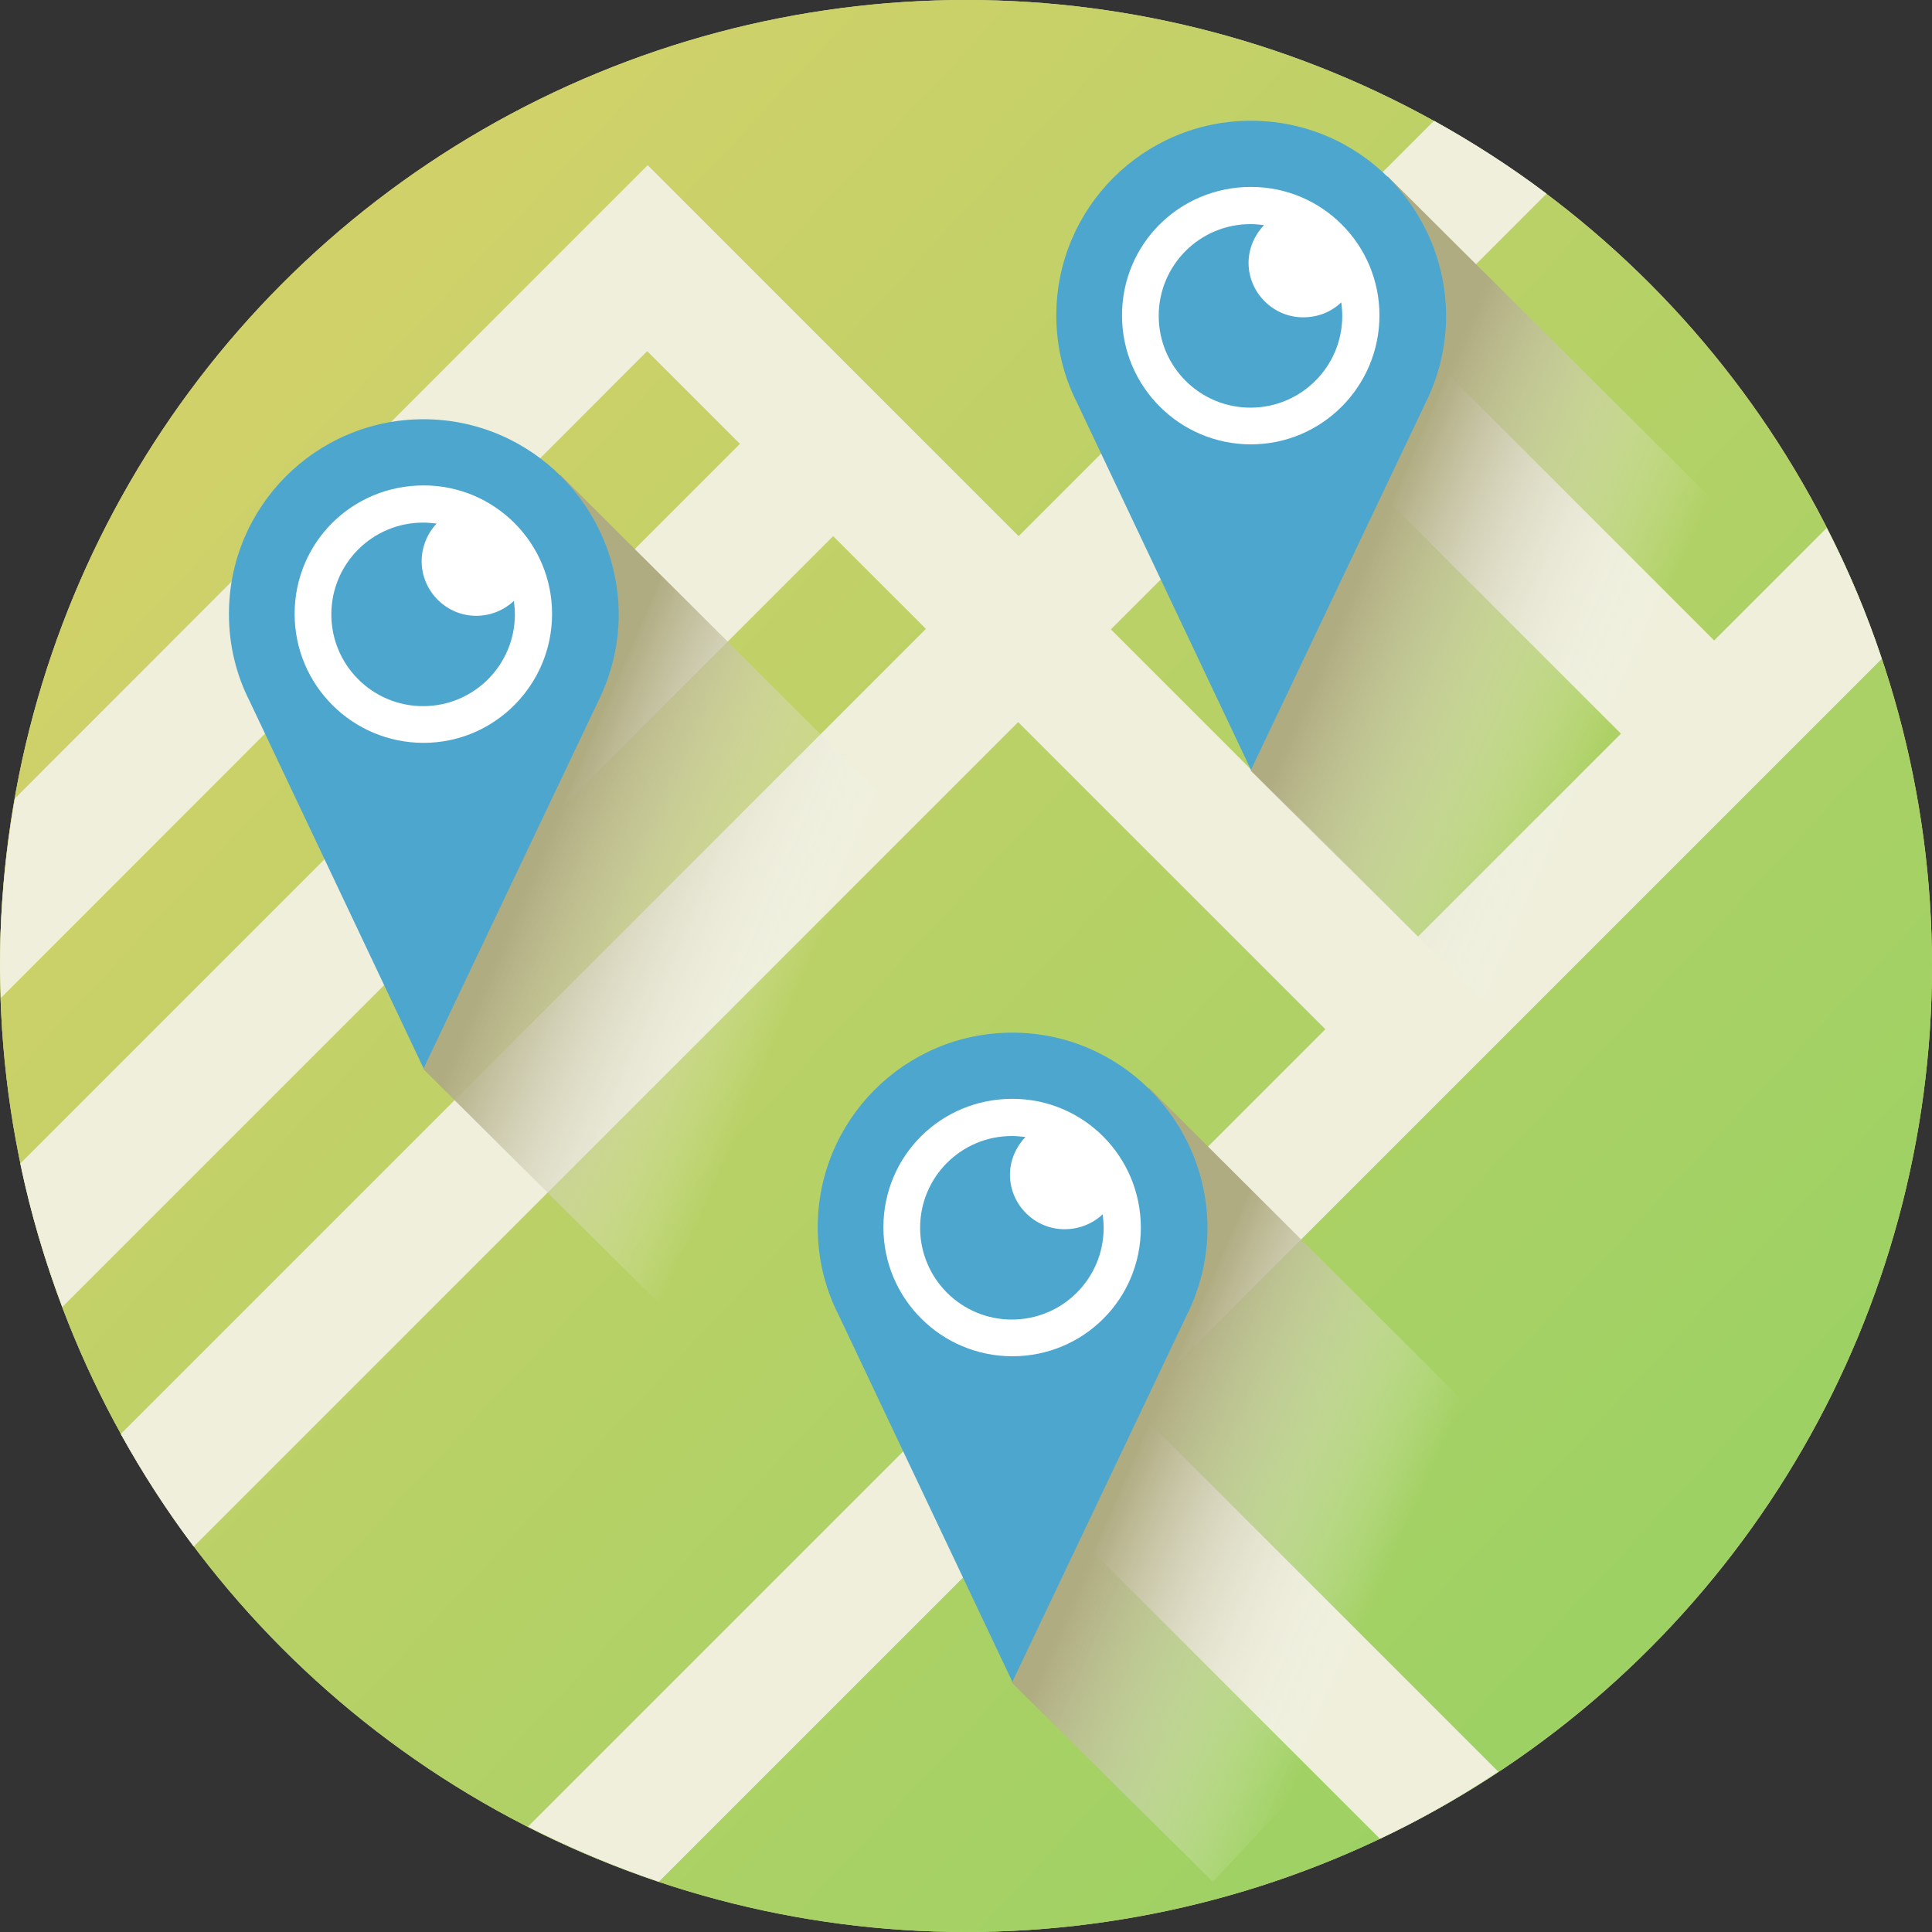
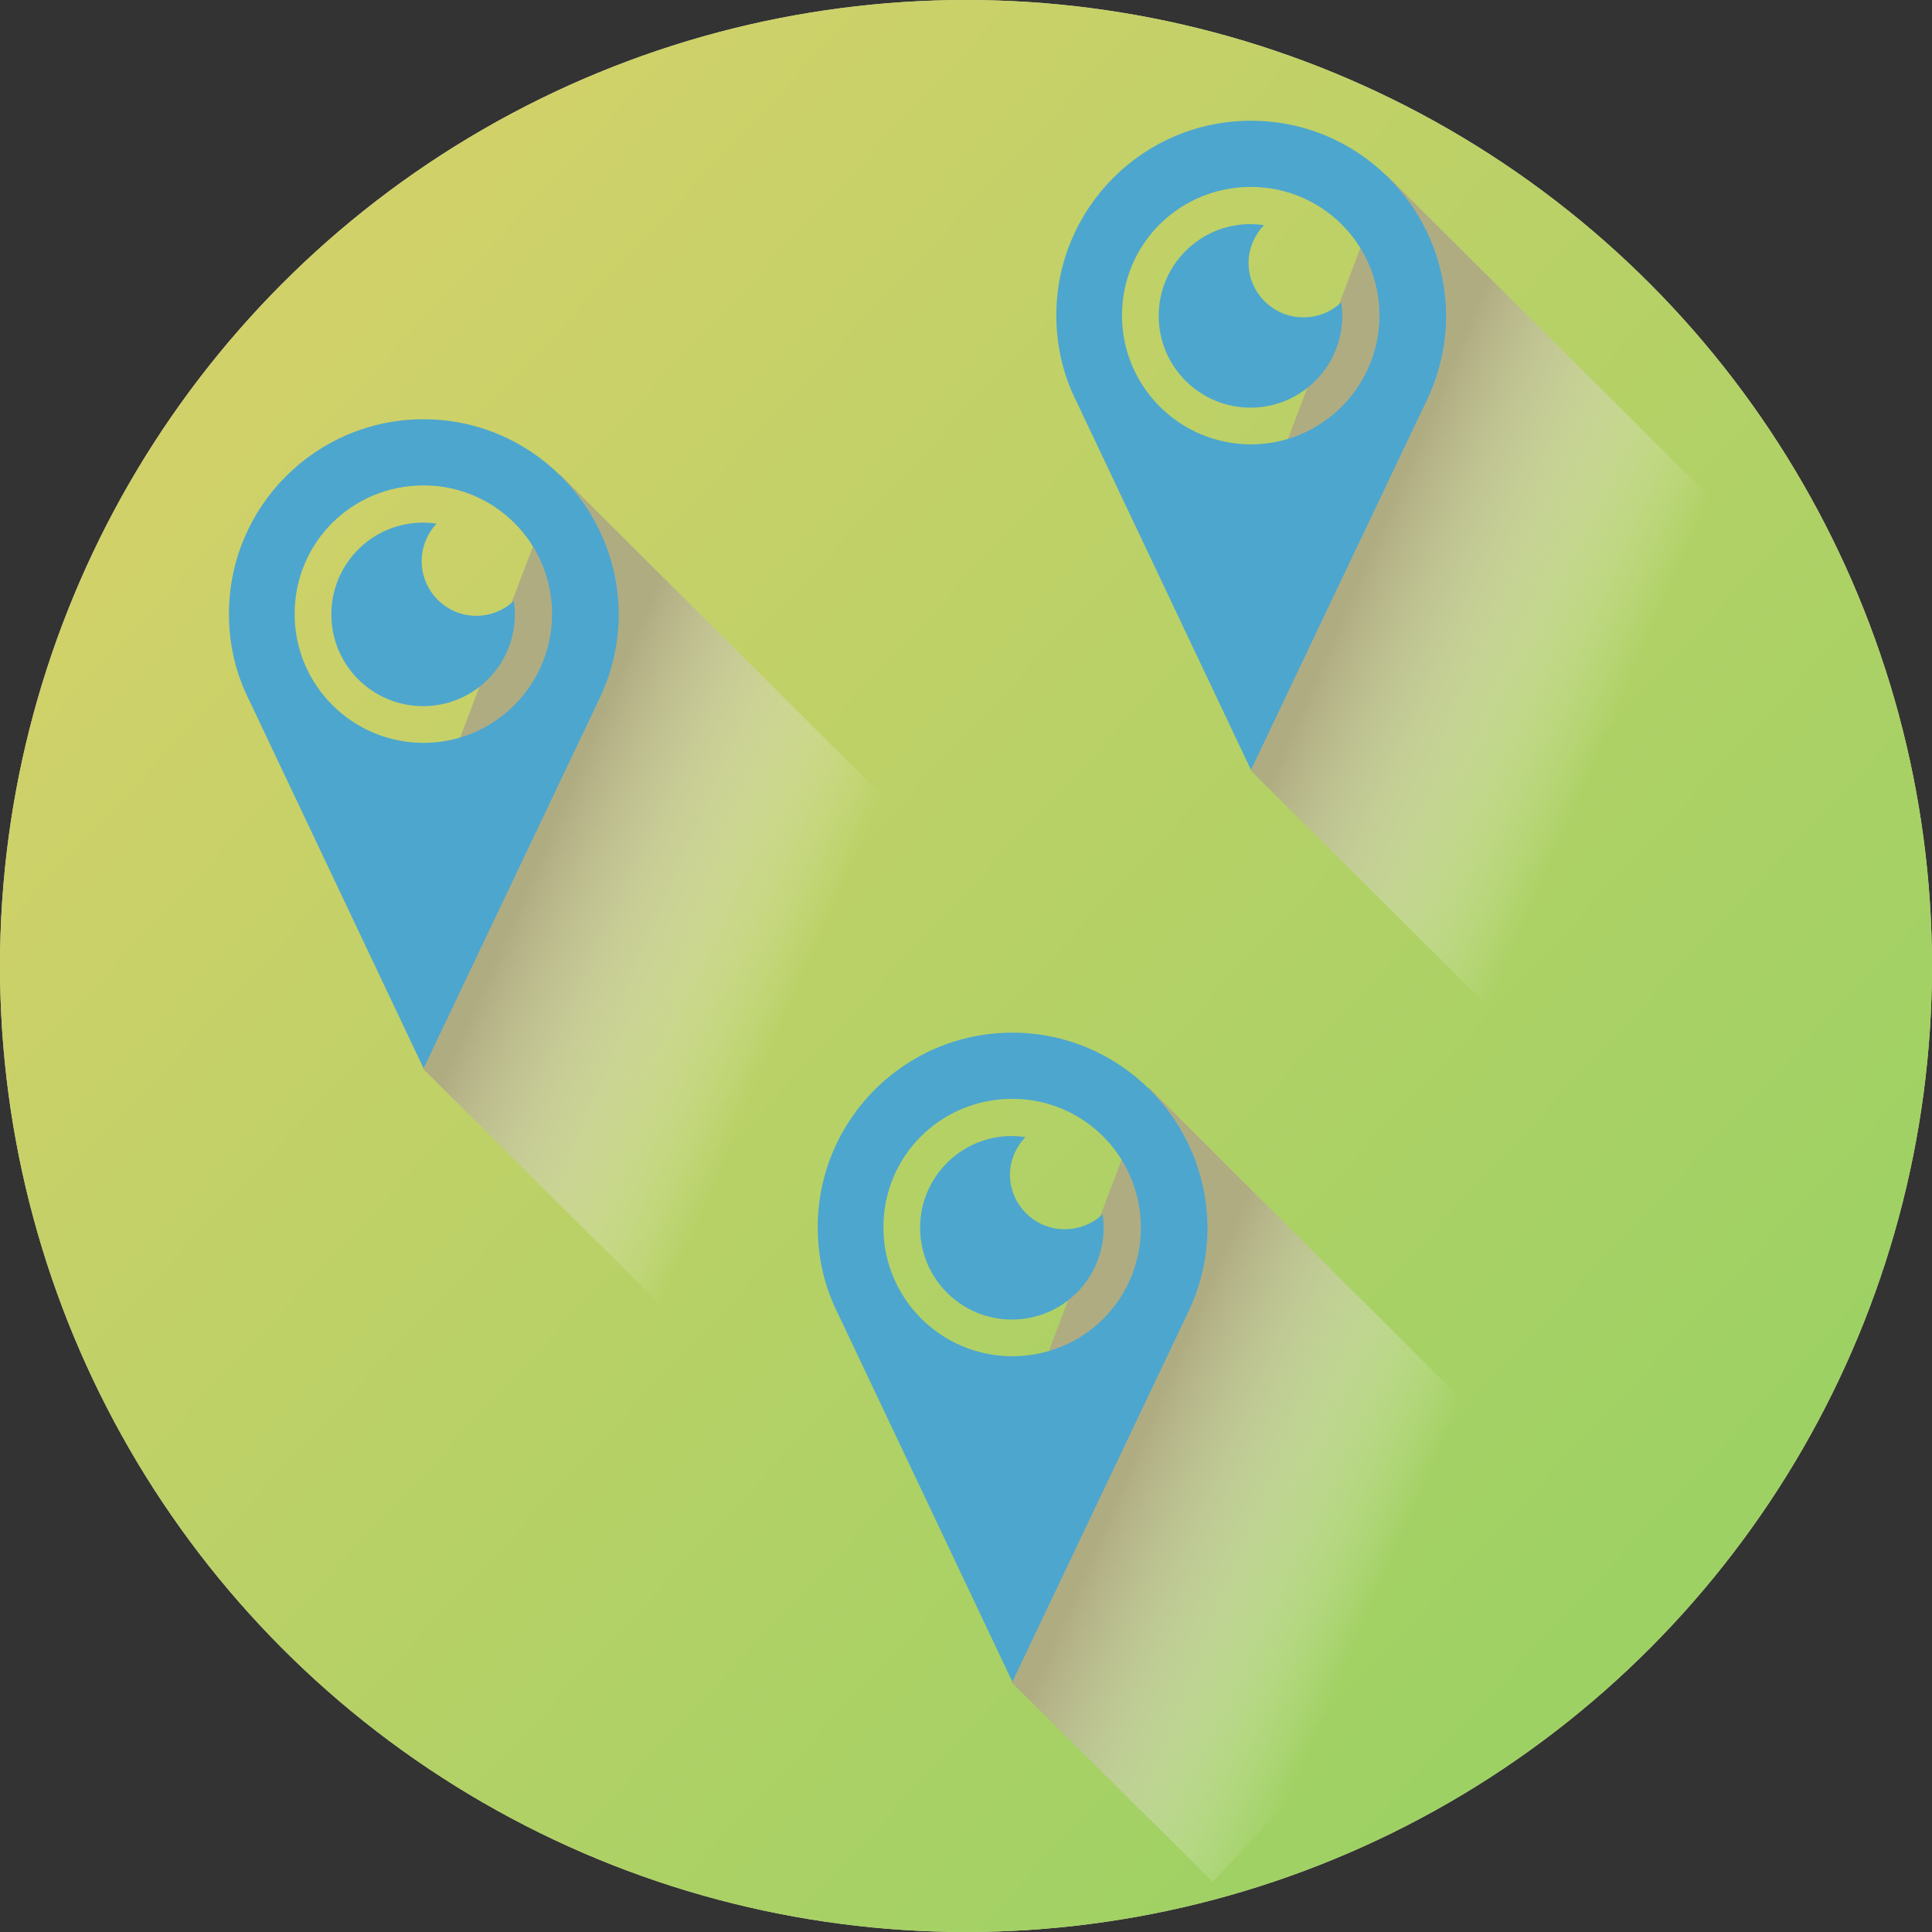
<svg xmlns="http://www.w3.org/2000/svg" version="1.1" id="Слой_1" x="0px" y="0px" width="40px" height="40px" viewBox="0 0 40 40" style="enable-background:new 0 0 40 40;" xml:space="preserve">
  <rect x="0" y="0" width="40" height="40" fill="#333333" stroke="none" />
  <style type="text/css">
	.st0{fill:#DCE0A6;}
	.st1{fill:url(#SVGID_1_);}
	.st2{fill:#EFEFDC;}
	.st3{fill:url(#SVGID_2_);}
	.st4{fill:#FFFFFF;}
	.st5{fill:#4DA6CE;}
	.st6{fill:url(#SVGID_3_);}
	.st7{fill:url(#SVGID_4_);}
</style>
  <g>
    <circle class="st0" cx="20" cy="20" r="20" />
    <linearGradient id="SVGID_1_" gradientUnits="userSpaceOnUse" x1="5.861" y1="33.173" x2="33.62" y2="7.311" gradientTransform="matrix(1 0 0 -1 0 40)">
      <stop offset="2.655215e-03" style="stop-color:#D1D169" />
      <stop offset="1" style="stop-color:#9ED164" />
    </linearGradient>
    <circle class="st1" cx="20" cy="20" r="20" />
-     <path class="st2" d="M23.47,29.13l15.49-15.49c-0.31-0.94-0.69-1.84-1.14-2.71l-2.33,2.33l-6.36-6.36l2.89-2.89   c-0.74-0.56-1.52-1.06-2.33-1.51l-2.48,2.48L25.29,6.9l-4.2,4.2l-1.92-1.92l-1.92-1.92l-1.92-1.92l-1.92-1.92l-1.92,1.92   L0.31,16.53C0.11,17.66,0,18.81,0,20c0,0.22,0.01,0.44,0.02,0.66L13.4,7.27l1.92,1.92L0.42,24.09c0.21,1.02,0.51,2.01,0.87,2.97   l15.96-15.96l1.92,1.92L2.5,29.69c0.45,0.81,0.95,1.59,1.51,2.33l17.07-17.07l6.36,6.36l-5.9,5.9l-1.92,1.92l-8.69,8.69   c0.87,0.44,1.77,0.82,2.71,1.14l7.91-7.91l7.02,7.02c0.85-0.4,1.67-0.87,2.45-1.39L23.47,29.13z M23,13.03l4.2-4.2l6.36,6.36   l-4.2,4.2L23,13.03z" />
    <g>
      <linearGradient id="SVGID_2_" gradientUnits="userSpaceOnUse" x1="11.142" y1="22.209" x2="16.674" y2="19.811" gradientTransform="matrix(1 0 0 -1 0 40)">
        <stop offset="0" style="stop-color:#B0AC82" />
        <stop offset="1" style="stop-color:#FFFFFF;stop-opacity:0" />
      </linearGradient>
      <polygon class="st3" points="11.6,9.83 20.25,18.45 13.74,27.08 8.77,22.14 8.79,17.2   " />
-       <circle class="st4" cx="8.79" cy="12.76" r="3.15" />
      <path class="st5" d="M8.77,8.68c-2.23,0-4.03,1.81-4.03,4.03c0,0.65,0.15,1.26,0.43,1.81l3.6,7.6l3.61-7.59    c0.27-0.54,0.43-1.16,0.43-1.81C12.8,10.49,10.99,8.68,8.77,8.68z M8.77,15.38c-1.47,0-2.67-1.19-2.67-2.67s1.19-2.66,2.67-2.66    c1.47,0,2.66,1.19,2.66,2.66S10.24,15.38,8.77,15.38z M10.64,12.44c0.01,0.09,0.02,0.18,0.02,0.28c0,1.05-0.85,1.9-1.9,1.9    c-1.05,0-1.9-0.85-1.9-1.9s0.85-1.9,1.9-1.9c0.09,0,0.19,0.01,0.28,0.02c-0.19,0.2-0.31,0.48-0.31,0.78    c0,0.62,0.51,1.13,1.13,1.13C10.16,12.75,10.44,12.63,10.64,12.44z" />
    </g>
    <g>
      <linearGradient id="SVGID_3_" gradientUnits="userSpaceOnUse" x1="28.275" y1="28.389" x2="33.807" y2="25.991" gradientTransform="matrix(1 0 0 -1 0 40)">
        <stop offset="0" style="stop-color:#B0AC82" />
        <stop offset="1" style="stop-color:#FFFFFF;stop-opacity:0" />
      </linearGradient>
      <polygon class="st6" points="28.73,3.65 37.39,12.27 30.87,20.9 25.9,15.96 25.93,11.02   " />
-       <circle class="st4" cx="25.93" cy="6.58" r="3.15" />
      <path class="st5" d="M25.9,2.5c-2.23,0-4.03,1.81-4.03,4.03c0,0.65,0.15,1.26,0.43,1.81l3.6,7.6l3.61-7.59    c0.27-0.54,0.43-1.16,0.43-1.81C29.93,4.31,28.13,2.5,25.9,2.5z M25.9,9.2c-1.47,0-2.67-1.19-2.67-2.67s1.19-2.66,2.67-2.66    c1.47,0,2.66,1.19,2.66,2.66S27.37,9.2,25.9,9.2z M27.77,6.26c0.01,0.09,0.02,0.18,0.02,0.28c0,1.05-0.85,1.9-1.9,1.9    c-1.05,0-1.9-0.85-1.9-1.9s0.85-1.9,1.9-1.9c0.09,0,0.19,0.01,0.28,0.02c-0.19,0.2-0.32,0.48-0.32,0.78    c0,0.62,0.51,1.13,1.13,1.13C27.3,6.57,27.57,6.45,27.77,6.26z" />
    </g>
    <linearGradient id="SVGID_4_" gradientUnits="userSpaceOnUse" x1="23.416" y1="9.704" x2="28.719" y2="7.406" gradientTransform="matrix(1 0 0 -1 0 40)">
      <stop offset="0" style="stop-color:#B0AC82" />
      <stop offset="1" style="stop-color:#FFFFFF;stop-opacity:0" />
    </linearGradient>
    <polygon class="st7" points="23.79,22.52 32.44,31.15 25.11,38.96 20.95,34.84 20.98,29.9  " />
-     <circle class="st4" cx="20.98" cy="25.46" r="3.15" />
    <path class="st5" d="M20.96,21.38c-2.23,0-4.03,1.81-4.03,4.03c0,0.65,0.15,1.26,0.43,1.81l3.6,7.6l3.61-7.59   c0.27-0.54,0.43-1.16,0.43-1.81C24.99,23.19,23.18,21.38,20.96,21.38z M20.96,28.08c-1.47,0-2.67-1.19-2.67-2.67   s1.19-2.66,2.67-2.66c1.47,0,2.66,1.19,2.66,2.67S22.43,28.08,20.96,28.08z M22.83,25.14c0.01,0.09,0.02,0.18,0.02,0.28   c0,1.05-0.85,1.9-1.9,1.9c-1.05,0-1.9-0.85-1.9-1.9s0.85-1.9,1.9-1.9c0.09,0,0.19,0.01,0.28,0.02c-0.19,0.2-0.32,0.48-0.32,0.78   c0,0.62,0.51,1.13,1.13,1.13C22.35,25.45,22.63,25.33,22.83,25.14z" />
  </g>
</svg>